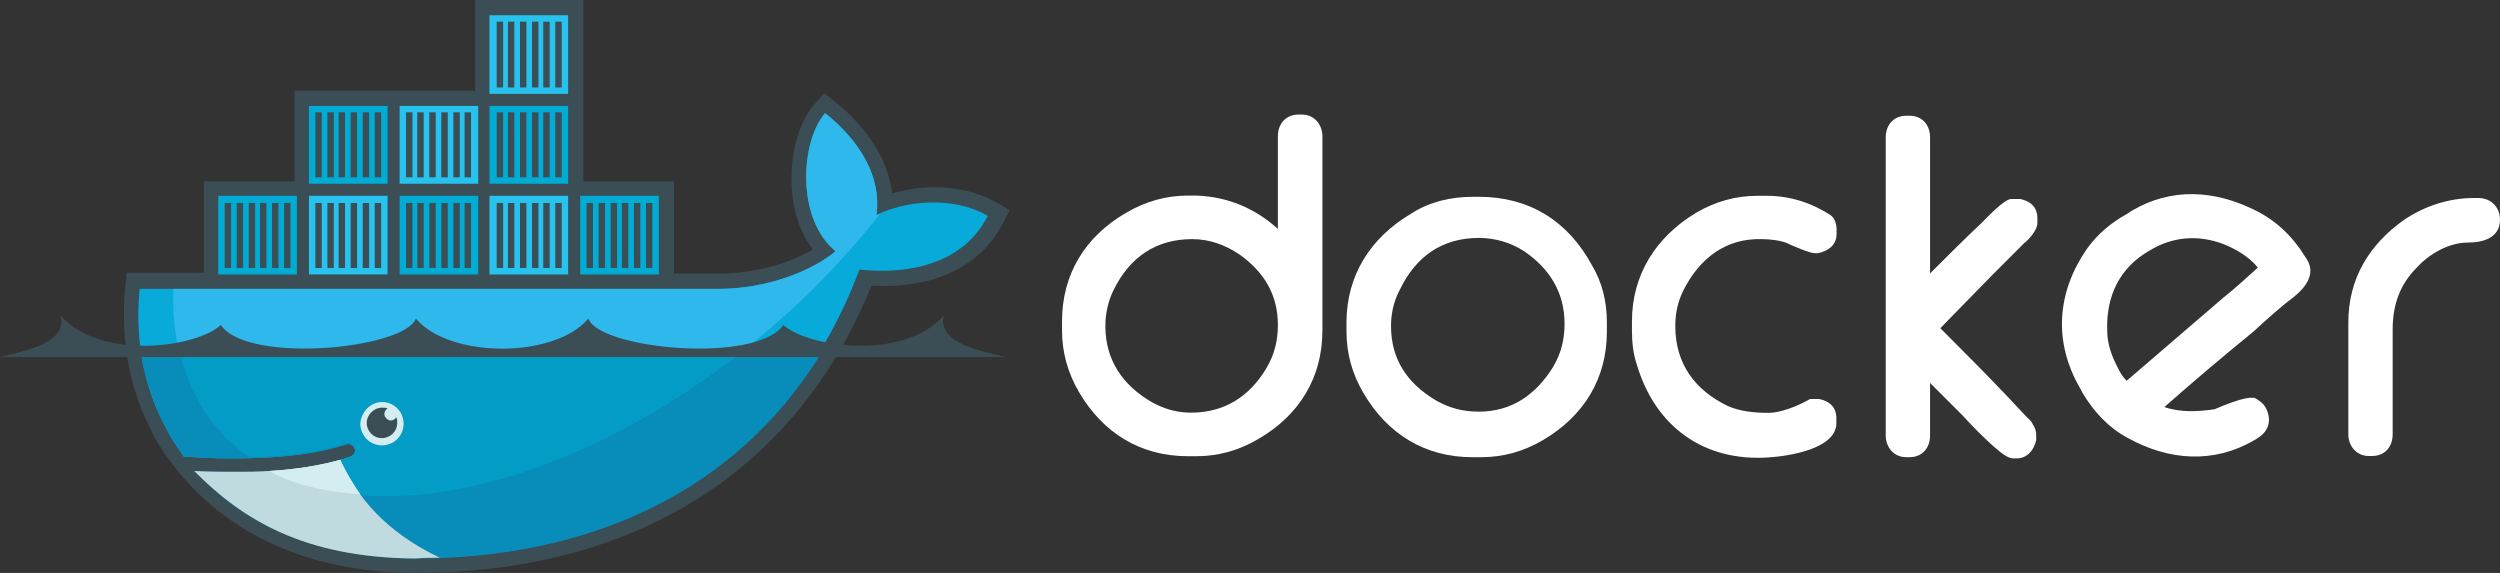
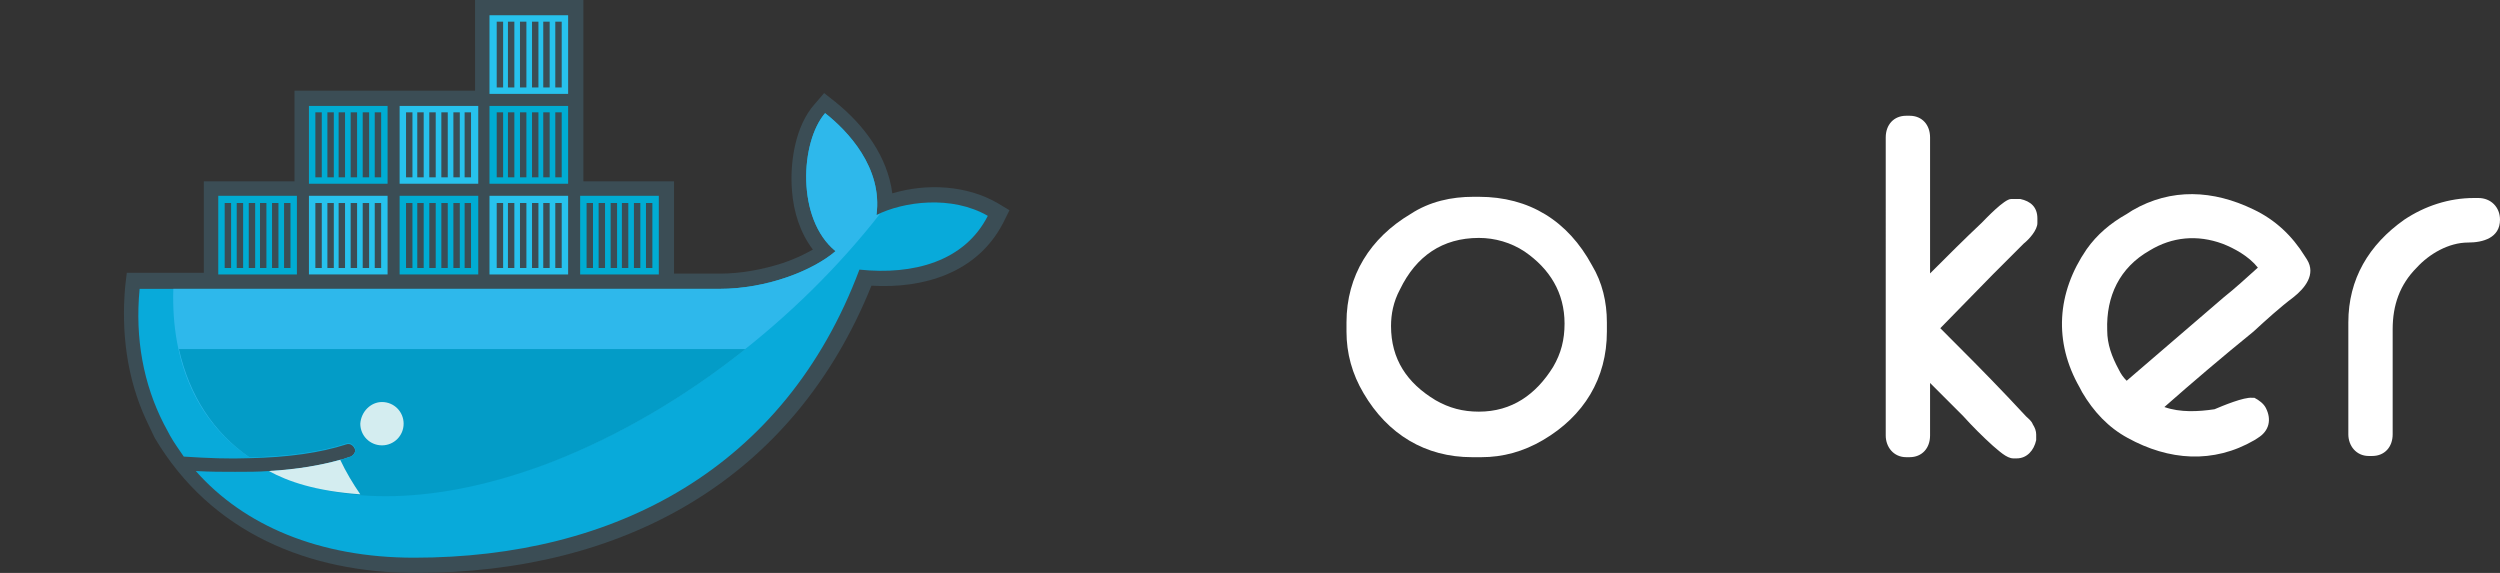
<svg xmlns="http://www.w3.org/2000/svg" id="Layer_1" data-name="Layer 1" viewBox="0 0 124.62 28.56">
  <rect x="0" y="0" width="124.62" height="28.56" fill="#333333" stroke="none" />
  <defs>
    <style>      .cls-1 {        fill: #00acd3;      }      .cls-1, .cls-2, .cls-3, .cls-4, .cls-5, .cls-6, .cls-7, .cls-8, .cls-9, .cls-10, .cls-11 {        stroke-width: 0px;      }      .cls-1, .cls-3, .cls-6, .cls-8, .cls-11 {        fill-rule: evenodd;      }      .cls-2 {        fill: #c0dbe0;      }      .cls-3, .cls-5 {        fill: #d4edf0;      }      .cls-4 {        fill: #08aada;      }      .cls-6 {        fill: #27c2ed;      }      .cls-7 {        fill: #2eb8eb;      }      .cls-8 {        fill: #fff;      }      .cls-9 {        fill: #088cb9;      }      .cls-10 {        fill: #039cc7;      }      .cls-11 {        fill: #3b4d55;      }    </style>
  </defs>
-   <path class="cls-8" d="M64.9,5.71h-.17c-.63,0-1.03.46-1.03,1.08v4.62c-1.14-1.03-2.5-1.6-4.04-1.66h-.46c-1.08,0-2.1.29-3.07.86-2.05,1.19-3.19,3.07-3.19,5.41v.45c0,1.08.28,2.11.85,3.08,1.2,2.05,3.08,3.19,5.41,3.19h.46c1.08,0,2.1-.29,3.07-.86,2.05-1.19,3.19-3.07,3.19-5.41V6.79c0-.57-.4-1.08-1.02-1.08ZM63.13,18.35c-.85,1.43-2.11,2.22-3.76,2.22-.68,0-1.31-.17-1.93-.51-1.48-.85-2.34-2.11-2.34-3.81,0-.57.12-1.2.4-1.77.8-1.65,2.11-2.56,3.93-2.56.85,0,1.65.28,2.39.79,1.2.86,1.88,2,1.88,3.48,0,.8-.17,1.48-.57,2.16Z" />
  <path class="cls-8" d="M79.36,13.23c-1.2-2.22-3.13-3.42-5.64-3.42h-.28c-1.08,0-2.17.23-3.13.86-2,1.19-3.19,3.07-3.19,5.4v.46c0,1.08.28,2.11.85,3.07,1.2,2.05,3.08,3.19,5.41,3.19h.46c1.08,0,2.1-.28,3.07-.85,2.05-1.2,3.19-3.08,3.19-5.41v-.46c0-1.02-.23-1.99-.74-2.84ZM77.42,18.29c-.85,1.37-2.05,2.23-3.7,2.23-.8,0-1.48-.18-2.16-.57-1.43-.86-2.22-2.05-2.22-3.7,0-.57.11-1.2.45-1.83.8-1.65,2.11-2.56,3.93-2.56.8,0,1.6.23,2.28.68,1.25.86,1.99,2.05,1.99,3.59,0,.8-.17,1.48-.57,2.16Z" />
-   <path class="cls-8" d="M89.15,12.15c-.34-.17-.97-.23-1.31-.23-1.82-.06-3.13.97-3.93,2.56-.28.57-.4,1.14-.4,1.77,0,1.88.97,3.19,2.62,3.99.63.28,1.37.34,2.05.34.57,0,1.42-.34,1.94-.63l.11-.06h.46c.51.11.85.4.85.97v.23c0,1.31-2.45,1.65-3.36,1.71-3.25.23-5.69-1.54-6.6-4.67-.17-.51-.23-1.08-.23-1.65v-.46c0-2.33,1.2-4.21,3.19-5.41.97-.57,1.99-.85,3.07-.85h.46c1.14,0,2.22.34,3.19.97l.06.06.06.06c.11.17.17.34.17.57v.23c0,.57-.4.85-.91.97h-.17c-.28,0-1.02-.34-1.31-.46h0Z" />
  <path class="cls-8" d="M96.21,13.63c.85-.85,1.71-1.71,2.56-2.51.23-.23,1.14-1.2,1.48-1.2h.46c.51.11.85.4.85.97v.23c0,.34-.4.8-.68,1.02l-1.54,1.54-2.62,2.68c1.14,1.14,2.28,2.28,3.36,3.42l.91.97c.11.11.28.23.34.4.11.17.17.34.17.51v.28c-.11.51-.46.91-.97.91h-.17c-.34,0-.74-.4-1.02-.63-.51-.46-1.02-.97-1.48-1.48l-1.65-1.65v2.62c0,.63-.4,1.08-1.02,1.08h-.17c-.63,0-1.02-.51-1.02-1.08V6.85c0-.63.4-1.08,1.02-1.08h.17c.63,0,1.02.46,1.02,1.08,0,0,0,6.78,0,6.78Z" />
  <path class="cls-8" d="M123.31,9.87h.23c.63,0,1.08.46,1.08,1.08,0,.91-.85,1.14-1.59,1.14-.97,0-1.94.57-2.56,1.25-.85.85-1.2,1.88-1.2,3.07v5.24c0,.63-.4,1.08-1.02,1.08h-.17c-.63,0-1.02-.51-1.02-1.08v-5.58c0-2.16,1.02-3.87,2.79-5.12,1.02-.68,2.22-1.08,3.47-1.08Z" />
  <path class="cls-8" d="M115,12.94l-.11-.17c-.63-1.02-1.48-1.82-2.56-2.33-2-.97-4.1-1.08-6.04.05l-.28.18c-.8.45-1.48,1.02-2,1.76-1.48,2.16-1.65,4.61-.34,6.89l.12.23c.57.97,1.31,1.76,2.27,2.28,2.05,1.13,4.27,1.3,6.32.11l.17-.11c.57-.35.69-.92.4-1.49-.11-.22-.34-.39-.57-.51h-.11c-.4-.05-1.48.4-1.88.57-.8.12-1.71.17-2.5-.11,1.42-1.25,2.9-2.51,4.44-3.76.62-.57,1.31-1.2,1.99-1.71.57-.45,1.14-1.14.68-1.88ZM110.85,14.82l-4.84,4.16c-.17-.17-.29-.34-.4-.57-.34-.63-.57-1.25-.57-1.94-.06-1.71.62-3.13,2.11-3.98,1.13-.69,2.39-.8,3.64-.34.57.22,1.31.62,1.76,1.19-.57.51-1.13,1.03-1.7,1.48Z" />
  <path class="cls-11" d="M29.08,9.04h4.52v4.6h2.28c1.04,0,2.12-.2,3.12-.52.48-.16,1.04-.4,1.52-.68-.64-.84-.96-1.88-1.04-2.92-.12-1.4.16-3.24,1.12-4.32l.48-.56.56.44c1.44,1.16,2.6,2.72,2.84,4.56,1.72-.52,3.72-.4,5.24.48l.6.36-.32.64c-1.28,2.48-3.96,3.28-6.56,3.12-3.92,9.72-12.4,14.32-22.72,14.32-5.32,0-10.2-2-13-6.72l-.04-.08-.4-.84c-.96-2.08-1.24-4.36-1.04-6.64l.08-.68h3.84v-4.56h4.52v-4.52h9V0h5.4v9.04Z" />
  <path class="cls-4" d="M43.69,10.72c.32-2.36-1.44-4.2-2.56-5.08-1.24,1.44-1.44,5.28.52,6.88-1.12.96-3.4,1.88-5.8,1.88H6.96c-.24,2.48.2,4.76,1.2,6.72l.32.6c.2.36.44.68.68,1.04,1.2.08,2.28.12,3.28.08,1.96-.04,3.56-.28,4.8-.68.2-.08.36.04.44.2.08.2-.04.36-.2.44-.16.04-.32.12-.52.16-.96.28-2,.44-3.32.52h-.24c-.52.04-1.08.04-1.68.04-.64,0-1.24,0-1.96-.04,2.4,2.72,6.16,4.32,10.88,4.32,10,0,18.48-4.44,22.2-14.36,2.68.28,5.24-.4,6.4-2.68-1.8-1.04-4.2-.72-5.56-.04Z" />
  <path class="cls-7" d="M43.69,10.72c.32-2.36-1.44-4.2-2.56-5.08-1.24,1.44-1.44,5.28.52,6.88-1.12.96-3.4,1.88-5.8,1.88H8.64c-.12,3.8,1.28,6.68,3.8,8.4,1.96-.04,3.56-.28,4.8-.68.2-.08.36.04.44.2.08.2-.04.36-.2.44-.16.04-.32.12-.52.16-.96.28-2.08.48-3.4.56l-.04-.04c3.4,1.76,8.32,1.72,14-.44,6.32-2.44,12.24-7.08,16.36-12.36-.08.04-.12.08-.2.08h0Z" />
-   <path class="cls-9" d="M7,17.4c.16,1.32.56,2.56,1.16,3.72l.32.6c.2.36.44.68.68,1.04,1.2.08,2.28.12,3.28.08,1.96-.04,3.56-.28,4.8-.68.2-.08.36.04.44.2.08.2-.04.36-.2.44-.16.04-.32.12-.52.16-.96.28-2.08.48-3.4.56h-.16c-.52.04-1.08.04-1.64.04-.64,0-1.28,0-1.96-.04,2.4,2.72,6.2,4.32,10.92,4.32,8.56,0,16-3.24,20.32-10.4H7v-.04Z" />
  <path class="cls-10" d="M8.92,17.4c.52,2.32,1.72,4.16,3.52,5.4,1.96-.04,3.56-.28,4.8-.68.2-.08.36.04.44.2.08.2-.04.36-.2.44-.16.04-.32.12-.52.16-.96.28-2.08.48-3.44.56,3.4,1.76,8.32,1.72,13.96-.44,3.4-1.32,6.72-3.28,9.68-5.64,0,0-28.24,0-28.24,0Z" />
  <path class="cls-1" d="M10.88,9.76h3.92v3.92h-3.92v-3.92ZM11.2,10.12h.32v3.24h-.32v-3.24ZM11.8,10.12h.32v3.24h-.32v-3.24ZM12.4,10.12h.32v3.24h-.32v-3.24ZM12.96,10.12h.32v3.24h-.32v-3.24ZM13.56,10.12h.32v3.24h-.32v-3.24ZM14.16,10.12h.32v3.24h-.32v-3.24ZM15.4,5.28h3.92v3.88h-3.92s0-3.88,0-3.88ZM15.72,5.6h.32v3.24h-.32v-3.24ZM16.32,5.6h.32v3.24h-.32v-3.24ZM16.88,5.6h.32v3.24h-.32v-3.24ZM17.48,5.6h.32v3.24h-.32v-3.24ZM18.08,5.6h.32v3.24h-.32v-3.24ZM18.68,5.6h.32v3.24h-.32v-3.24Z" />
  <path class="cls-6" d="M15.4,9.76h3.92v3.92h-3.92v-3.92ZM15.72,10.12h.32v3.24h-.32v-3.24ZM16.32,10.12h.32v3.24h-.32v-3.24ZM16.88,10.12h.32v3.24h-.32v-3.24ZM17.48,10.12h.32v3.24h-.32v-3.24ZM18.08,10.12h.32v3.24h-.32v-3.24ZM18.68,10.12h.32v3.24h-.32v-3.24Z" />
  <path class="cls-1" d="M19.92,9.76h3.92v3.92h-3.92v-3.92ZM20.24,10.12h.32v3.24h-.32v-3.24ZM20.8,10.12h.32v3.24h-.32v-3.24ZM21.4,10.12h.32v3.24h-.32v-3.24ZM22,10.12h.32v3.24h-.32v-3.24ZM22.6,10.12h.32v3.24h-.32v-3.24ZM23.16,10.12h.32v3.24h-.32v-3.24Z" />
  <path class="cls-6" d="M19.92,5.28h3.92v3.88h-3.92v-3.88ZM20.24,5.6h.32v3.24h-.32s0-3.24,0-3.24ZM20.8,5.6h.32v3.24h-.32s0-3.24,0-3.24ZM21.4,5.6h.32v3.24h-.32s0-3.24,0-3.24ZM22,5.6h.32v3.24h-.32s0-3.24,0-3.24ZM22.6,5.6h.32v3.24h-.32s0-3.24,0-3.24ZM23.16,5.6h.32v3.24h-.32s0-3.24,0-3.24ZM24.4,9.76h3.92v3.92h-3.92v-3.92ZM24.76,10.12h.32v3.24h-.32v-3.24ZM25.32,10.12h.32v3.24h-.32v-3.24ZM25.92,10.12h.32v3.24h-.32v-3.24ZM26.52,10.12h.32v3.24h-.32v-3.24ZM27.08,10.12h.32v3.24h-.32v-3.24ZM27.68,10.12h.32v3.24h-.32v-3.24Z" />
  <path class="cls-1" d="M24.4,5.28h3.92v3.88h-3.92v-3.88ZM24.76,5.6h.32v3.24h-.32s0-3.24,0-3.24ZM25.32,5.6h.32v3.24h-.32s0-3.24,0-3.24ZM25.92,5.6h.32v3.24h-.32s0-3.24,0-3.24ZM26.52,5.6h.32v3.24h-.32s0-3.24,0-3.24ZM27.08,5.6h.32v3.24h-.32s0-3.24,0-3.24ZM27.68,5.6h.32v3.24h-.32s0-3.24,0-3.24Z" />
  <path class="cls-6" d="M24.4.76h3.92v3.92h-3.92V.76ZM24.76,1.08h.32v3.28h-.32V1.08ZM25.32,1.08h.32v3.28h-.32V1.08ZM25.92,1.08h.32v3.28h-.32V1.08ZM26.52,1.08h.32v3.28h-.32V1.08ZM27.08,1.08h.32v3.28h-.32V1.08ZM27.68,1.08h.32v3.28h-.32V1.08Z" />
  <path class="cls-1" d="M28.92,9.76h3.92v3.92h-3.92v-3.92ZM29.24,10.12h.32v3.24h-.32v-3.24ZM29.84,10.12h.32v3.24h-.32v-3.24ZM30.44,10.12h.32v3.24h-.32v-3.24ZM31,10.12h.32v3.24h-.32v-3.24ZM31.6,10.12h.32v3.24h-.32s0-3.24,0-3.24ZM32.2,10.12h.32v3.24h-.32v-3.24Z" />
  <path class="cls-3" d="M19.04,20.04c.6,0,1.08.48,1.08,1.08s-.48,1.08-1.08,1.08-1.08-.48-1.08-1.08c.04-.6.52-1.08,1.08-1.08" />
-   <path class="cls-11" d="M19.04,20.32c.08,0,.2,0,.28.04-.08.04-.16.16-.16.28,0,.16.16.32.32.32.12,0,.24-.08.28-.16.04.08.04.2.04.28,0,.44-.36.76-.76.76-.44,0-.76-.36-.76-.76s.36-.76.76-.76M0,17.8h50.13c-1.08-.28-3.44-.64-3.08-2.08-2,2.28-6.76,1.6-8,.48-1.36,1.96-9.2,1.2-9.72-.32-1.68,2-6.92,2-8.6,0-.56,1.52-8.4,2.28-9.72.32-1.2,1.12-6,1.8-8-.48C3.44,17.12,1.08,17.52,0,17.8" />
-   <path class="cls-2" d="M21.92,27.8c-2.68-1.28-4.12-3-4.96-4.88-1,.28-2.2.48-3.56.56-.52.04-1.08.04-1.64.04-.68,0-1.36,0-2.08-.04,2.44,2.44,5.48,4.32,11.04,4.36.4-.04.8-.04,1.2-.04Z" />
  <path class="cls-5" d="M17.96,24.64c-.36-.52-.72-1.12-1-1.72-1,.28-2.2.48-3.56.56.96.52,2.32,1,4.56,1.16Z" />
</svg>